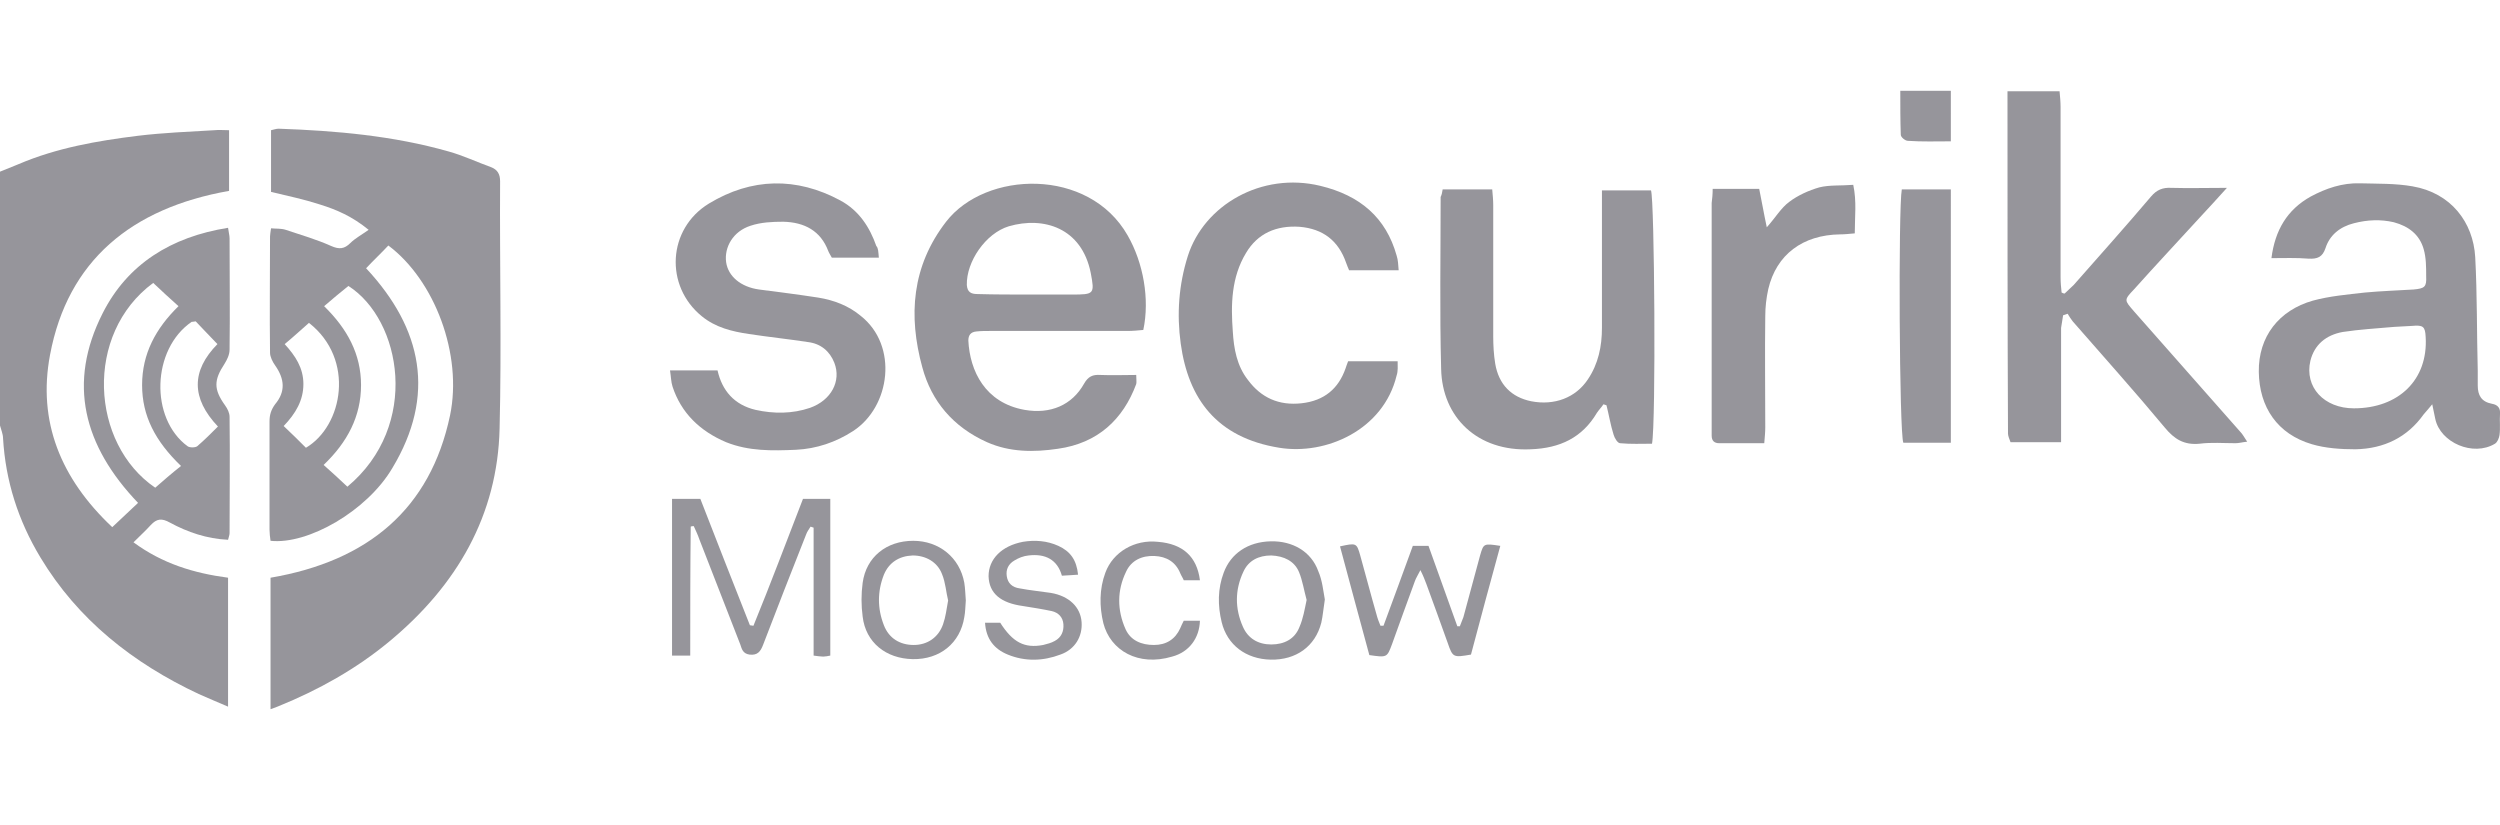
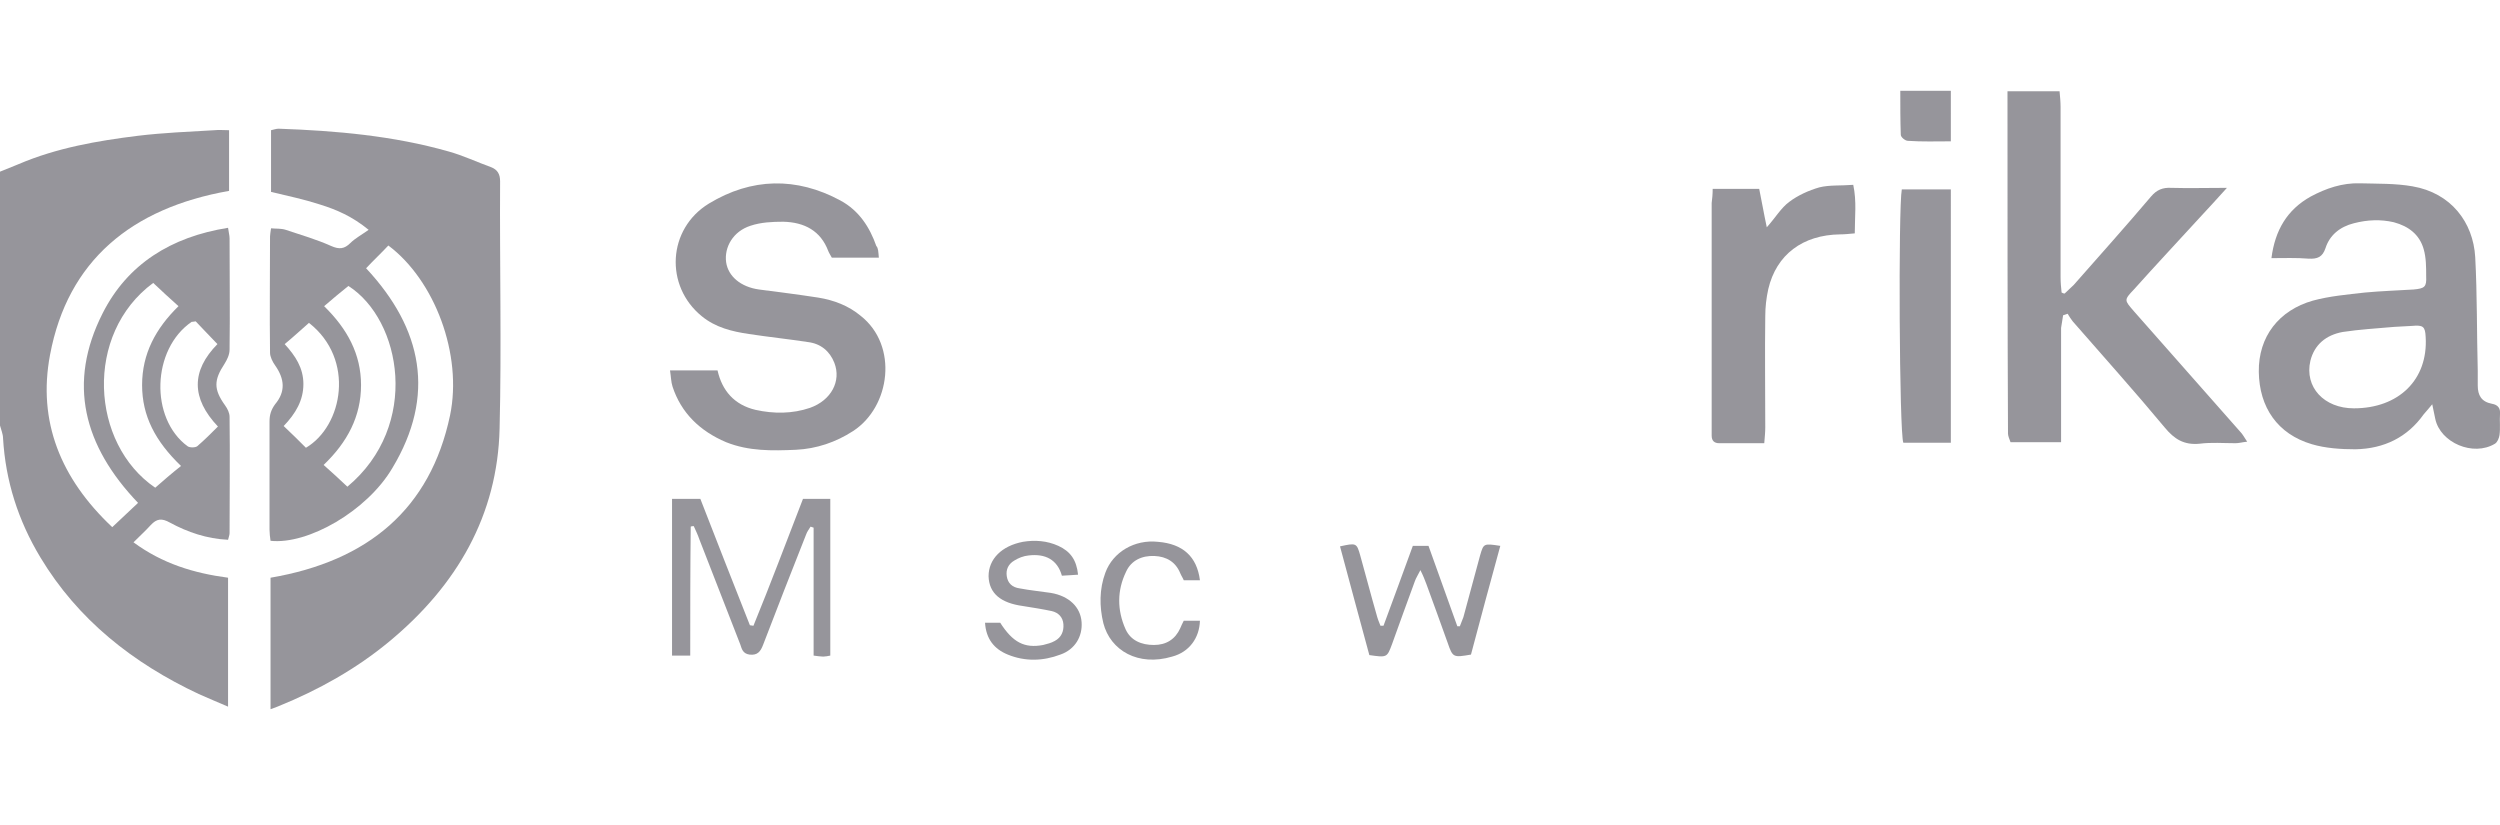
<svg xmlns="http://www.w3.org/2000/svg" width="103" height="34" version="1.1" id="Слой_1" x="0px" y="0px" viewBox="0 0 494.4 117.1" style="enable-background:new 0 0 494.4 117.1;" xml:space="preserve">
  <style type="text/css">
	.st0{fill:#2E2C37;}
</style>
  <g opacity="0.5">
    <path class="st0" d="M0,10.9c1.2-0.5,2.5-1,3.7-1.5c7.5-3.2,15.5-4.6,23.6-5.6c5-0.6,10-0.8,15.1-1.1c0.9-0.1,1.8,0,2.9,0   c0,4.2,0,8,0,12C26,18.1,13.4,28.5,9.9,47.1C7.4,60.3,12,71.6,22.2,81.2c1.8-1.7,3.4-3.2,5.1-4.8c-10.8-11.3-14-23.7-7-37.5   c4.9-9.7,13.5-15.1,24.8-16.9c0.1,0.8,0.3,1.5,0.3,2.1c0,7.3,0.1,14.6,0,22c0,1-0.5,2-1,2.8c-2.1,3.2-2.2,5,0.1,8.2   c0.5,0.7,0.9,1.5,0.9,2.3c0.1,7.7,0,15.3,0,23c0,0.4-0.2,0.8-0.3,1.3c-4.2-0.2-8-1.5-11.5-3.4c-1.6-0.9-2.6-0.8-3.8,0.5   c-1,1.1-2.1,2.1-3.4,3.4c5.7,4.2,11.9,6.1,18.7,7c0,8.5,0,16.8,0,25.5c-2.1-0.9-4-1.7-5.8-2.5C26.3,108.1,15.4,99.5,8,87.2   c-4.4-7.3-6.9-15.1-7.4-23.6c0-0.8-0.4-1.7-0.6-2.5C0,44.4,0,27.7,0,10.9z M30.3,32.9C16.6,43,17.9,64.7,30.7,73.4   c1.6-1.4,3.2-2.8,5.1-4.3c-5.1-4.9-7.7-9.9-7.7-16c0-6.2,2.7-11.2,7.2-15.6C33.5,35.9,32,34.5,30.3,32.9z M38.7,40.5   c-0.6,0.1-0.7,0.1-0.8,0.1c-7.9,5.4-8.3,19.1-0.8,24.6c0.4,0.3,1.5,0.3,1.9,0c1.4-1.2,2.7-2.5,4.1-3.9c-5.3-5.6-5.3-11-0.1-16.3   C41.4,43.3,39.9,41.8,38.7,40.5z" />
    <path class="st0" d="M53.5,91.2C72.8,87.9,85.1,77.6,89,59.1c2.5-12-3-26.7-12.2-33.6c-1.4,1.5-2.9,2.9-4.4,4.5   c11.2,12,13.8,25.2,5.2,39.5C72.6,78,60.9,84.7,53.5,83.9c-0.1-0.7-0.2-1.5-0.2-2.2c0-7.1,0-14.3,0-21.4c0-1.3,0.3-2.3,1.1-3.4   c2.1-2.5,1.9-5,0-7.7c-0.5-0.7-1-1.7-1-2.5c-0.1-7.7,0-15.3,0-23c0-0.4,0.1-0.8,0.2-1.6c1,0.1,2,0,2.9,0.3c3,1,6.1,1.9,9,3.2   c1.6,0.7,2.6,0.6,3.8-0.6c0.9-0.9,2.2-1.6,3.6-2.6c-3.3-2.7-6.4-4-9.6-5c-3.1-1-6.3-1.7-9.7-2.5c0-4,0-8,0-12.2   c0.5-0.1,1-0.3,1.5-0.3c11.4,0.4,22.7,1.4,33.6,4.5c2.9,0.8,5.6,2.1,8.4,3.1c1.3,0.5,1.8,1.4,1.8,2.8c-0.1,16.3,0.3,32.6-0.1,48.9   c-0.4,17.1-8.4,31-21.8,42.1c-6.5,5.4-14,9.6-21.9,12.8c-0.4,0.2-0.8,0.3-1.6,0.6C53.5,108.4,53.5,99.8,53.5,91.2z M68.7,73.2   c14.5-12.1,10.7-33,0.2-39.7c-1.6,1.3-3.2,2.6-4.8,4c4.6,4.5,7.3,9.5,7.3,15.6c0,6.2-2.7,11.3-7.4,15.8   C65.6,70.3,67.1,71.7,68.7,73.2z M61.1,40.8c-1.6,1.4-3.1,2.8-4.8,4.2c2.1,2.3,3.7,4.7,3.7,7.9c0,3.2-1.5,5.8-3.9,8.3   c1.6,1.5,3,2.9,4.4,4.3C67.8,61.2,70.3,48,61.1,40.8z" />
    <path class="st0" d="M397-5c3.8,0,6.9,0,10.3,0c0.1,1.1,0.2,2.1,0.2,3.1c0,11.2,0,22.5,0,33.7c0,1,0.1,2,0.2,3   c0.2,0.1,0.4,0.2,0.6,0.2c0.6-0.6,1.2-1.1,1.8-1.7c5.1-5.8,10.3-11.6,15.3-17.5c1.1-1.3,2.3-1.8,4-1.7c3.5,0.1,6.9,0,11,0   c-2,2.2-3.7,4.1-5.4,5.9c-4.3,4.7-8.7,9.4-13,14.2c-2,2.1-1.9,2.1,0,4.3c7,7.9,14,15.9,21,23.8c0.5,0.5,0.8,1.1,1.4,2   c-1,0.1-1.6,0.3-2.3,0.3c-2.4,0-4.8-0.2-7.1,0.1c-3.1,0.3-5-0.9-6.9-3.2c-5.9-7.1-12.1-14-18.2-21c-0.4-0.5-0.7-1-1-1.5   c-0.3,0.1-0.6,0.2-0.9,0.3c-0.1,0.8-0.3,1.7-0.4,2.5c0,6.5,0,13.1,0,19.6c0,0.9,0,1.9,0,3c-3.5,0-6.7,0-10,0   c-0.2-0.6-0.5-1.2-0.5-1.7C397,40.3,397,17.8,397-5z" />
    <path class="st0" d="M449.2,28c0.7-5.5,3.1-9.6,7.8-12.2c3-1.6,6.2-2.7,9.7-2.6c3.5,0.1,7,0,10.4,0.6c7.6,1.3,12,7.1,12.4,14   c0.4,7.5,0.3,15,0.5,22.5c0,1,0,1.9,0,2.9c0,1.9,0.7,3.2,2.8,3.6c1.2,0.2,1.7,0.9,1.6,2c-0.1,1.4,0.1,2.8-0.1,4.2   c-0.1,0.6-0.4,1.4-0.9,1.7c-4.3,2.6-10.8-0.2-11.8-4.9c-0.2-0.8-0.3-1.6-0.6-2.9c-0.8,1-1.3,1.5-1.7,2c-3.2,4.5-7.8,6.8-13.5,6.9   c-2.9,0-5.9-0.2-8.6-1c-6.8-2-10.4-7.3-10.5-14.3c-0.1-7,4-12.2,10.7-14.1c3.3-0.9,6.8-1.2,10.3-1.6c3.2-0.3,6.4-0.4,9.6-0.6   c2.2-0.2,2.6-0.5,2.5-2.6c0-1.8,0-3.7-0.5-5.4c-0.8-2.8-2.9-4.5-5.9-5.3c-2.6-0.6-5.2-0.5-7.9,0.2c-2.8,0.7-4.8,2.4-5.6,4.9   c-0.6,1.8-1.6,2.2-3.4,2.1C454.1,27.9,451.7,28,449.2,28z M465.5,57.7c8.9,0,14.7-5.7,14.2-14.1c-0.1-2.1-0.5-2.4-2.7-2.2   c-1.2,0.1-2.4,0.1-3.6,0.2c-3.4,0.3-6.8,0.5-10.1,1c-3.3,0.6-5.6,2.5-6.4,5.7C455.7,53.5,459.6,57.7,465.5,57.7z" />
-     <path class="st0" d="M226.1,42.2c-1,0.1-2.1,0.2-3.1,0.2c-9.1,0-18.1,0-27.2,0c-0.9,0-1.8,0-2.7,0.1c-1.1,0.1-1.6,0.7-1.6,1.8   c0.3,6,3.3,12.3,11.1,13.7c5.1,0.9,9.4-0.9,11.8-5.2c0.8-1.4,1.7-1.8,3.2-1.7c2.4,0.1,4.7,0,7.1,0c0,0.8,0.1,1.4,0,1.8   c-2.6,7-7.6,11.7-15.5,12.8c-4.7,0.7-9.5,0.7-14-1.3c-6.7-3-11-8.1-12.8-14.8c-2.8-10.2-2.1-20,4.7-28.8   c7.8-10.1,28.2-10.8,35.9,2.7C226.1,28.9,227.4,36.1,226.1,42.2z M203.5,35.2C203.5,35.2,203.5,35.2,203.5,35.2c2.8,0,5.7,0,8.5,0   c4.4,0,4.5-0.1,3.7-4.3c-1.8-8.9-9.3-11.2-16.2-9.2c-4.6,1.4-8.4,7-8.3,11.6c0.1,1.4,0.8,1.8,2.1,1.8   C196.8,35.2,200.2,35.2,203.5,35.2z" />
-     <path class="st0" d="M285.3,14.4c3.3,0,6.4,0,9.8,0c0.1,1.1,0.2,2.1,0.2,3.1c0,8.6,0,17.2,0,25.9c0,1.8,0.1,3.7,0.4,5.5   c0.7,4.1,3.2,6.6,7.1,7.4c4.6,0.9,8.8-0.7,11.2-4.3c2.1-3.1,2.8-6.6,2.8-10.2c0-8,0-16,0-24.1c0-0.9,0-1.9,0-3.1c3.4,0,6.5,0,9.7,0   c0.7,1.7,1,46,0.2,50.1c-2.1,0-4.2,0.1-6.3-0.1c-0.5,0-1.1-1-1.3-1.7c-0.6-1.9-0.9-3.8-1.4-5.8c-0.2-0.1-0.4-0.1-0.6-0.2   c-0.4,0.6-0.9,1.1-1.3,1.7c-2.9,4.9-7.3,7-13.1,7.2c-10.5,0.5-17.5-6.3-17.7-15.9c-0.3-11.3-0.1-22.7-0.1-34   C285.1,15.5,285.2,15.1,285.3,14.4z" />
    <path class="st0" d="M173.8,27.9c-3.3,0-6.2,0-9.3,0c-0.2-0.4-0.5-0.8-0.7-1.3c-1.5-4-4.7-5.7-8.9-5.8c-2.2,0-4.4,0.1-6.5,0.8   c-3.4,1.1-5.2,4.2-4.8,7.2c0.4,2.8,2.9,4.9,6.5,5.4c3.9,0.5,7.8,1,11.7,1.6c3.1,0.5,6,1.6,8.4,3.6c7.5,5.9,5.9,18-1.5,22.8   c-3.4,2.2-7.2,3.5-11.3,3.7c-4.7,0.2-9.3,0.3-13.8-1.5c-5.2-2.2-8.9-5.8-10.6-11c-0.3-0.9-0.3-2-0.5-3.2c3.3,0,6.3,0,9.4,0   c0.9,4,3.3,6.8,7.5,7.8c3.6,0.8,7.3,0.8,10.8-0.4c4.2-1.5,6.2-5.3,4.8-8.9c-0.9-2.3-2.7-3.8-5.2-4.1c-3.9-0.6-7.8-1-11.7-1.6   c-3.4-0.5-6.6-1.3-9.3-3.5c-7.4-6-6.8-17.3,1.4-22.3c8.4-5.1,17.3-5.3,26-0.6c3.7,2,5.8,5.3,7.1,9C173.7,26,173.7,26.8,173.8,27.9z   " />
-     <path class="st0" d="M276.6,30.4c-3.4,0-6.5,0-9.8,0c-0.2-0.4-0.4-1-0.6-1.5c-1.5-4.3-4.5-6.7-9.2-7.1c-4.6-0.3-8.3,1.3-10.6,5.2   c-2.9,4.8-3,10.2-2.6,15.5c0.2,3.4,0.8,6.8,3,9.6c2.6,3.5,6.1,5.1,10.6,4.6c4.5-0.5,7.3-2.9,8.7-6.9c0.1-0.4,0.3-0.8,0.5-1.4   c3.1,0,6.3,0,9.8,0c0,1,0.1,1.9-0.2,2.8C273.6,62,262.2,67,253,65.5c-12.4-2-18-9.7-19.5-20.6c-0.8-5.8-0.4-11.6,1.4-17.3   c3.2-10.1,14.6-16.7,26.2-13.9c7.9,1.9,13,6.3,15.1,13.8C276.5,28.4,276.5,29.3,276.6,30.4z" />
    <path class="st0" d="M338.7,14.3c3.2,0,6,0,9.2,0c0.5,2.4,0.9,4.8,1.5,7.6c1.7-1.9,2.8-3.8,4.4-5c1.7-1.3,3.9-2.3,6-2.9   c2-0.5,4.3-0.3,6.7-0.5c0.7,3.3,0.3,6.3,0.3,9.6c-1.1,0.1-2,0.2-2.9,0.2c-7.4,0.1-12.6,4-14.2,10.8c-0.4,1.8-0.6,3.6-0.6,5.4   c-0.1,7.3,0,14.6,0,22c0,0.9-0.1,1.9-0.2,3.1c-3.1,0-6,0-8.9,0c-1,0-1.5-0.5-1.5-1.5c0-0.4,0-0.9,0-1.3c0-14.9,0-29.8,0-44.7   C338.6,16.3,338.7,15.4,338.7,14.3z" />
    <path class="st0" d="M385.8,64.5c-3.3,0-6.4,0-9.4,0c-0.8-2-1-46.4-0.3-50.1c3.1,0,6.3,0,9.7,0C385.8,31,385.8,47.6,385.8,64.5z" />
    <path class="st0" d="M136.5,106.6c-1.5,0-2.5,0-3.6,0c0-10.4,0-20.7,0-31c1.9,0,3.6,0,5.6,0c3.2,8.3,6.5,16.6,9.8,25   c0.2,0,0.5,0.1,0.7,0.1c3.4-8.3,6.5-16.6,9.8-25.1c1.7,0,3.4,0,5.4,0c0,10.3,0,20.6,0,31c-0.5,0.1-1,0.2-1.4,0.2   c-0.5,0-1.1-0.1-1.9-0.2c0-8.5,0-16.9,0-25.3c-0.2-0.1-0.4-0.1-0.6-0.2c-0.3,0.5-0.7,1-0.9,1.6c-2.9,7.3-5.7,14.5-8.5,21.8   c-0.5,1.3-1.1,2.1-2.7,1.9c-1.3-0.2-1.5-1.1-1.8-2c-2.7-6.9-5.4-13.9-8.1-20.8c-0.3-0.9-0.7-1.7-1.1-2.6c-0.2,0-0.4,0-0.6,0.1   C136.5,89.5,136.5,97.9,136.5,106.6z" />
    <path class="st0" d="M279.4,84.9c1.2,0,2.1,0,3.1,0c1.9,5.3,3.8,10.6,5.7,15.9c0.2,0,0.3,0,0.5,0c0.2-0.6,0.5-1.2,0.7-1.8   c1.1-4,2.2-8.1,3.3-12.2c0.7-2.4,0.7-2.4,4-1.9c-2,7.2-3.9,14.4-5.8,21.5c-3.5,0.6-3.6,0.6-4.6-2.3c-1.4-3.9-2.8-7.8-4.2-11.6   c-0.3-0.8-0.6-1.6-1.2-2.8c-0.5,1-0.9,1.6-1.1,2.2c-1.5,4.1-3,8.2-4.5,12.4c-1,2.7-1,2.7-4.5,2.2c-1.9-7.1-3.9-14.3-5.8-21.5   c3.2-0.7,3.3-0.7,4,1.8c1.1,3.9,2.1,7.8,3.2,11.6c0.2,0.8,0.5,1.6,0.8,2.3c0.2,0,0.4,0,0.6,0C275.5,95.5,277.5,90.2,279.4,84.9z" />
-     <path class="st0" d="M262,95.5c-0.3,1.9-0.4,3.3-0.7,4.6c-1.2,4.7-5,7.4-10,7.3c-4.9-0.1-8.6-2.9-9.7-7.4c-0.8-3.3-0.8-6.6,0.4-9.8   c1.4-3.8,4.8-6.1,9.3-6.2c4.3-0.1,8,2,9.4,5.9C261.5,91.7,261.7,93.9,262,95.5z M258.4,95.6c-0.5-1.8-0.8-3.8-1.5-5.5   c-0.9-2.2-3-3.2-5.5-3.3c-2.5,0-4.5,1-5.5,3.2c-1.7,3.6-1.7,7.3-0.1,10.9c1,2.3,3,3.5,5.6,3.5c2.6,0,4.7-1.1,5.6-3.5   C257.7,99.3,258,97.5,258.4,95.6z" />
-     <path class="st0" d="M191,95.7c-0.1,1.2-0.1,2.3-0.3,3.3c-0.8,5.1-4.8,8.4-10.2,8.3c-5.3-0.1-9.3-3.3-9.9-8.4   c-0.3-2.2-0.3-4.5,0-6.7c0.7-5.1,4.7-8.3,10-8.3c5.1,0,9.2,3.3,10.1,8.3C190.9,93.4,190.9,94.7,191,95.7z M187.5,95.7   c-0.4-1.6-0.5-3.5-1.2-5.2c-0.9-2.4-3.2-3.7-5.8-3.7c-2.7,0.1-4.7,1.4-5.7,3.8c-1.3,3.3-1.3,6.7,0,10c1,2.6,3.2,3.9,5.9,3.9   c2.7,0,4.9-1.5,5.8-4.1C187,99,187.2,97.4,187.5,95.7z" />
    <path class="st0" d="M194.8,100.1c1.2,0,2.1,0,3,0c2.5,3.9,4.8,5.1,8.5,4.4c0.8-0.2,1.6-0.4,2.3-0.8c1.3-0.7,1.8-1.9,1.7-3.3   c-0.1-1.4-1-2.3-2.3-2.6c-1.9-0.4-3.8-0.7-5.7-1c-4.4-0.6-6.7-2.5-6.8-5.9c0-3.4,2.6-6,6.8-6.8c2.4-0.4,4.8-0.2,7,0.8   c2.4,1.1,3.6,2.8,3.9,5.7c-1,0.1-1.9,0.1-3.2,0.2c-0.9-3.2-3.3-4.4-6.6-4c-1,0.1-2,0.5-2.8,1c-1.2,0.7-1.7,1.8-1.5,3.1   c0.2,1.4,1.1,2.2,2.5,2.4c2.1,0.4,4.2,0.6,6.2,0.9c3.6,0.6,5.9,2.8,6.1,5.8c0.2,2.8-1.3,5.4-4.2,6.4c-3.4,1.3-7,1.4-10.4,0   C196.6,105.3,195,103.3,194.8,100.1z" />
    <path class="st0" d="M237.3,91.7c-1.1,0-2.1,0-3.2,0c-0.2-0.5-0.5-0.9-0.7-1.4c-0.9-2.2-2.7-3.3-5.1-3.4c-2.5-0.1-4.6,0.9-5.6,3.1   c-1.8,3.7-1.8,7.6-0.1,11.4c1,2.2,3.1,3.1,5.6,3.1c2.4,0,4.2-1.1,5.2-3.3c0.2-0.5,0.4-0.9,0.7-1.5c1.1,0,2.1,0,3.2,0   c-0.1,3.4-2.1,6.2-5.5,7.1c-6.7,2-12.2-1.2-13.6-6.6c-0.8-3.3-0.8-6.8,0.4-10c1.5-4.1,5.8-6.6,10.4-6.1   C233.9,84.5,236.7,87,237.3,91.7z" />
    <path class="st0" d="M385.8,4.9c-2.9,0-5.7,0.1-8.5-0.1c-0.5,0-1.4-0.7-1.4-1.2c-0.1-2.8-0.1-5.7-0.1-8.7c3.5,0,6.6,0,10,0   C385.8-1.8,385.8,1.3,385.8,4.9z" />
  </g>
</svg>